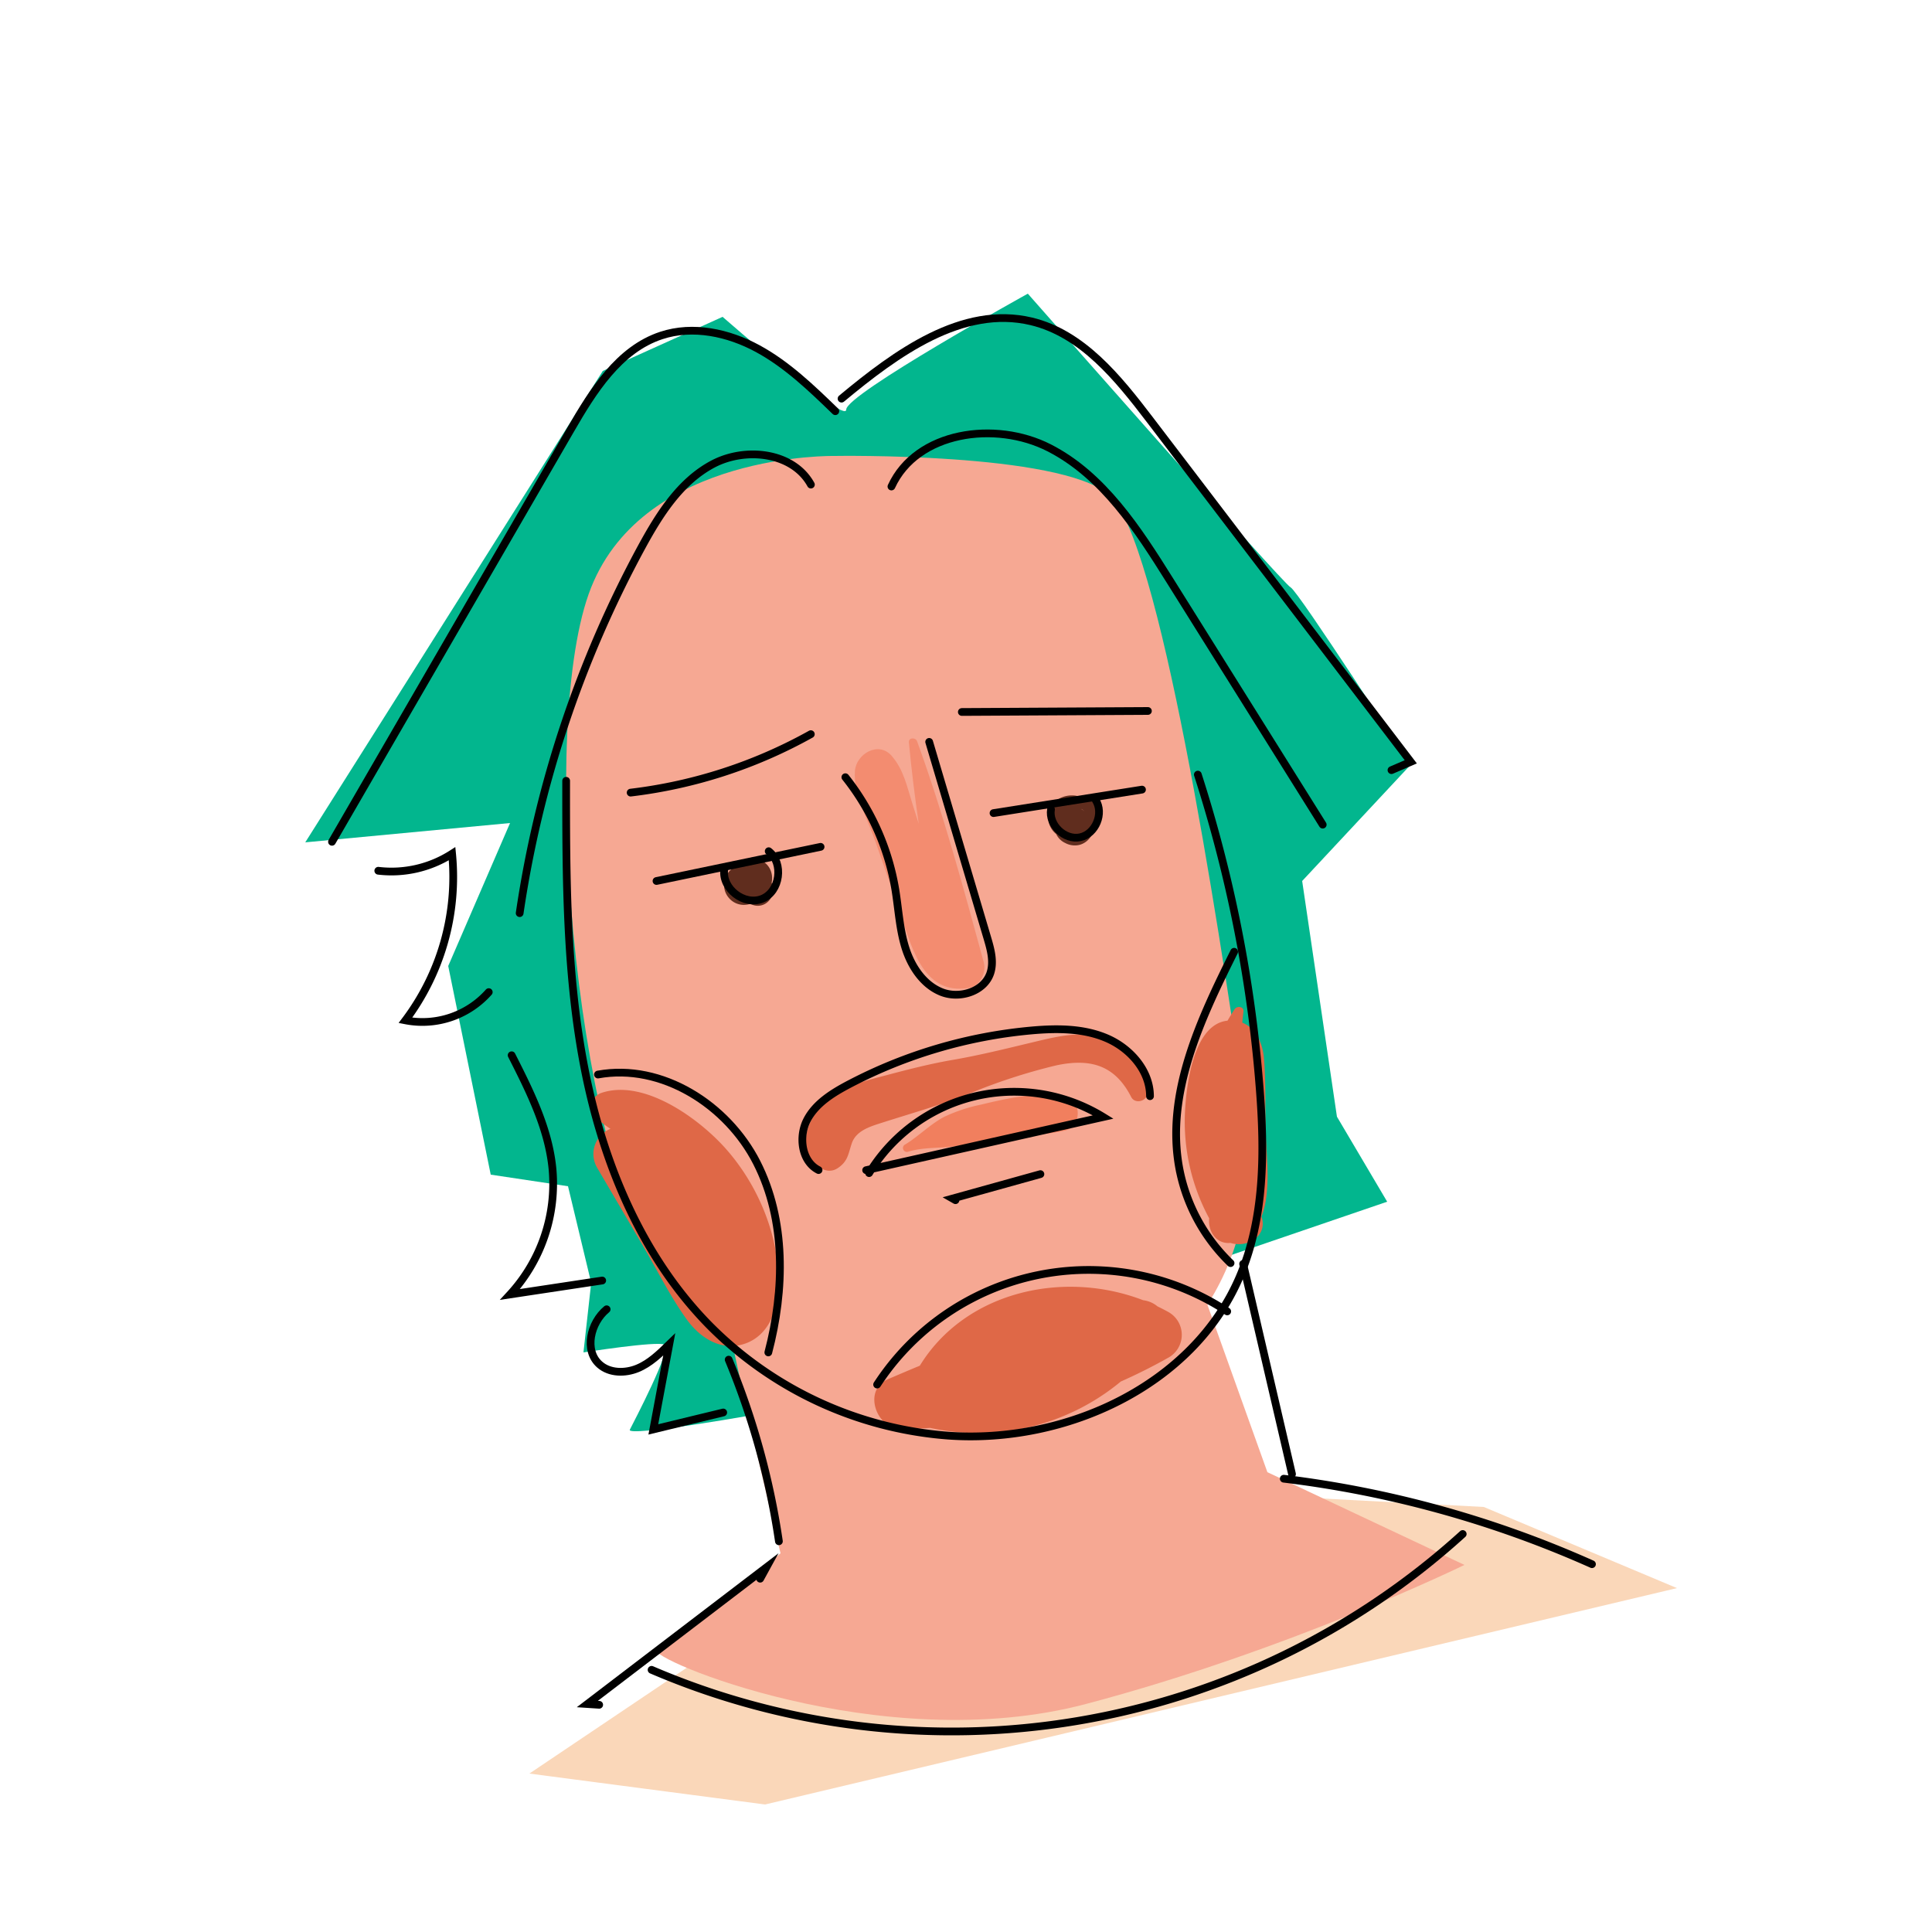
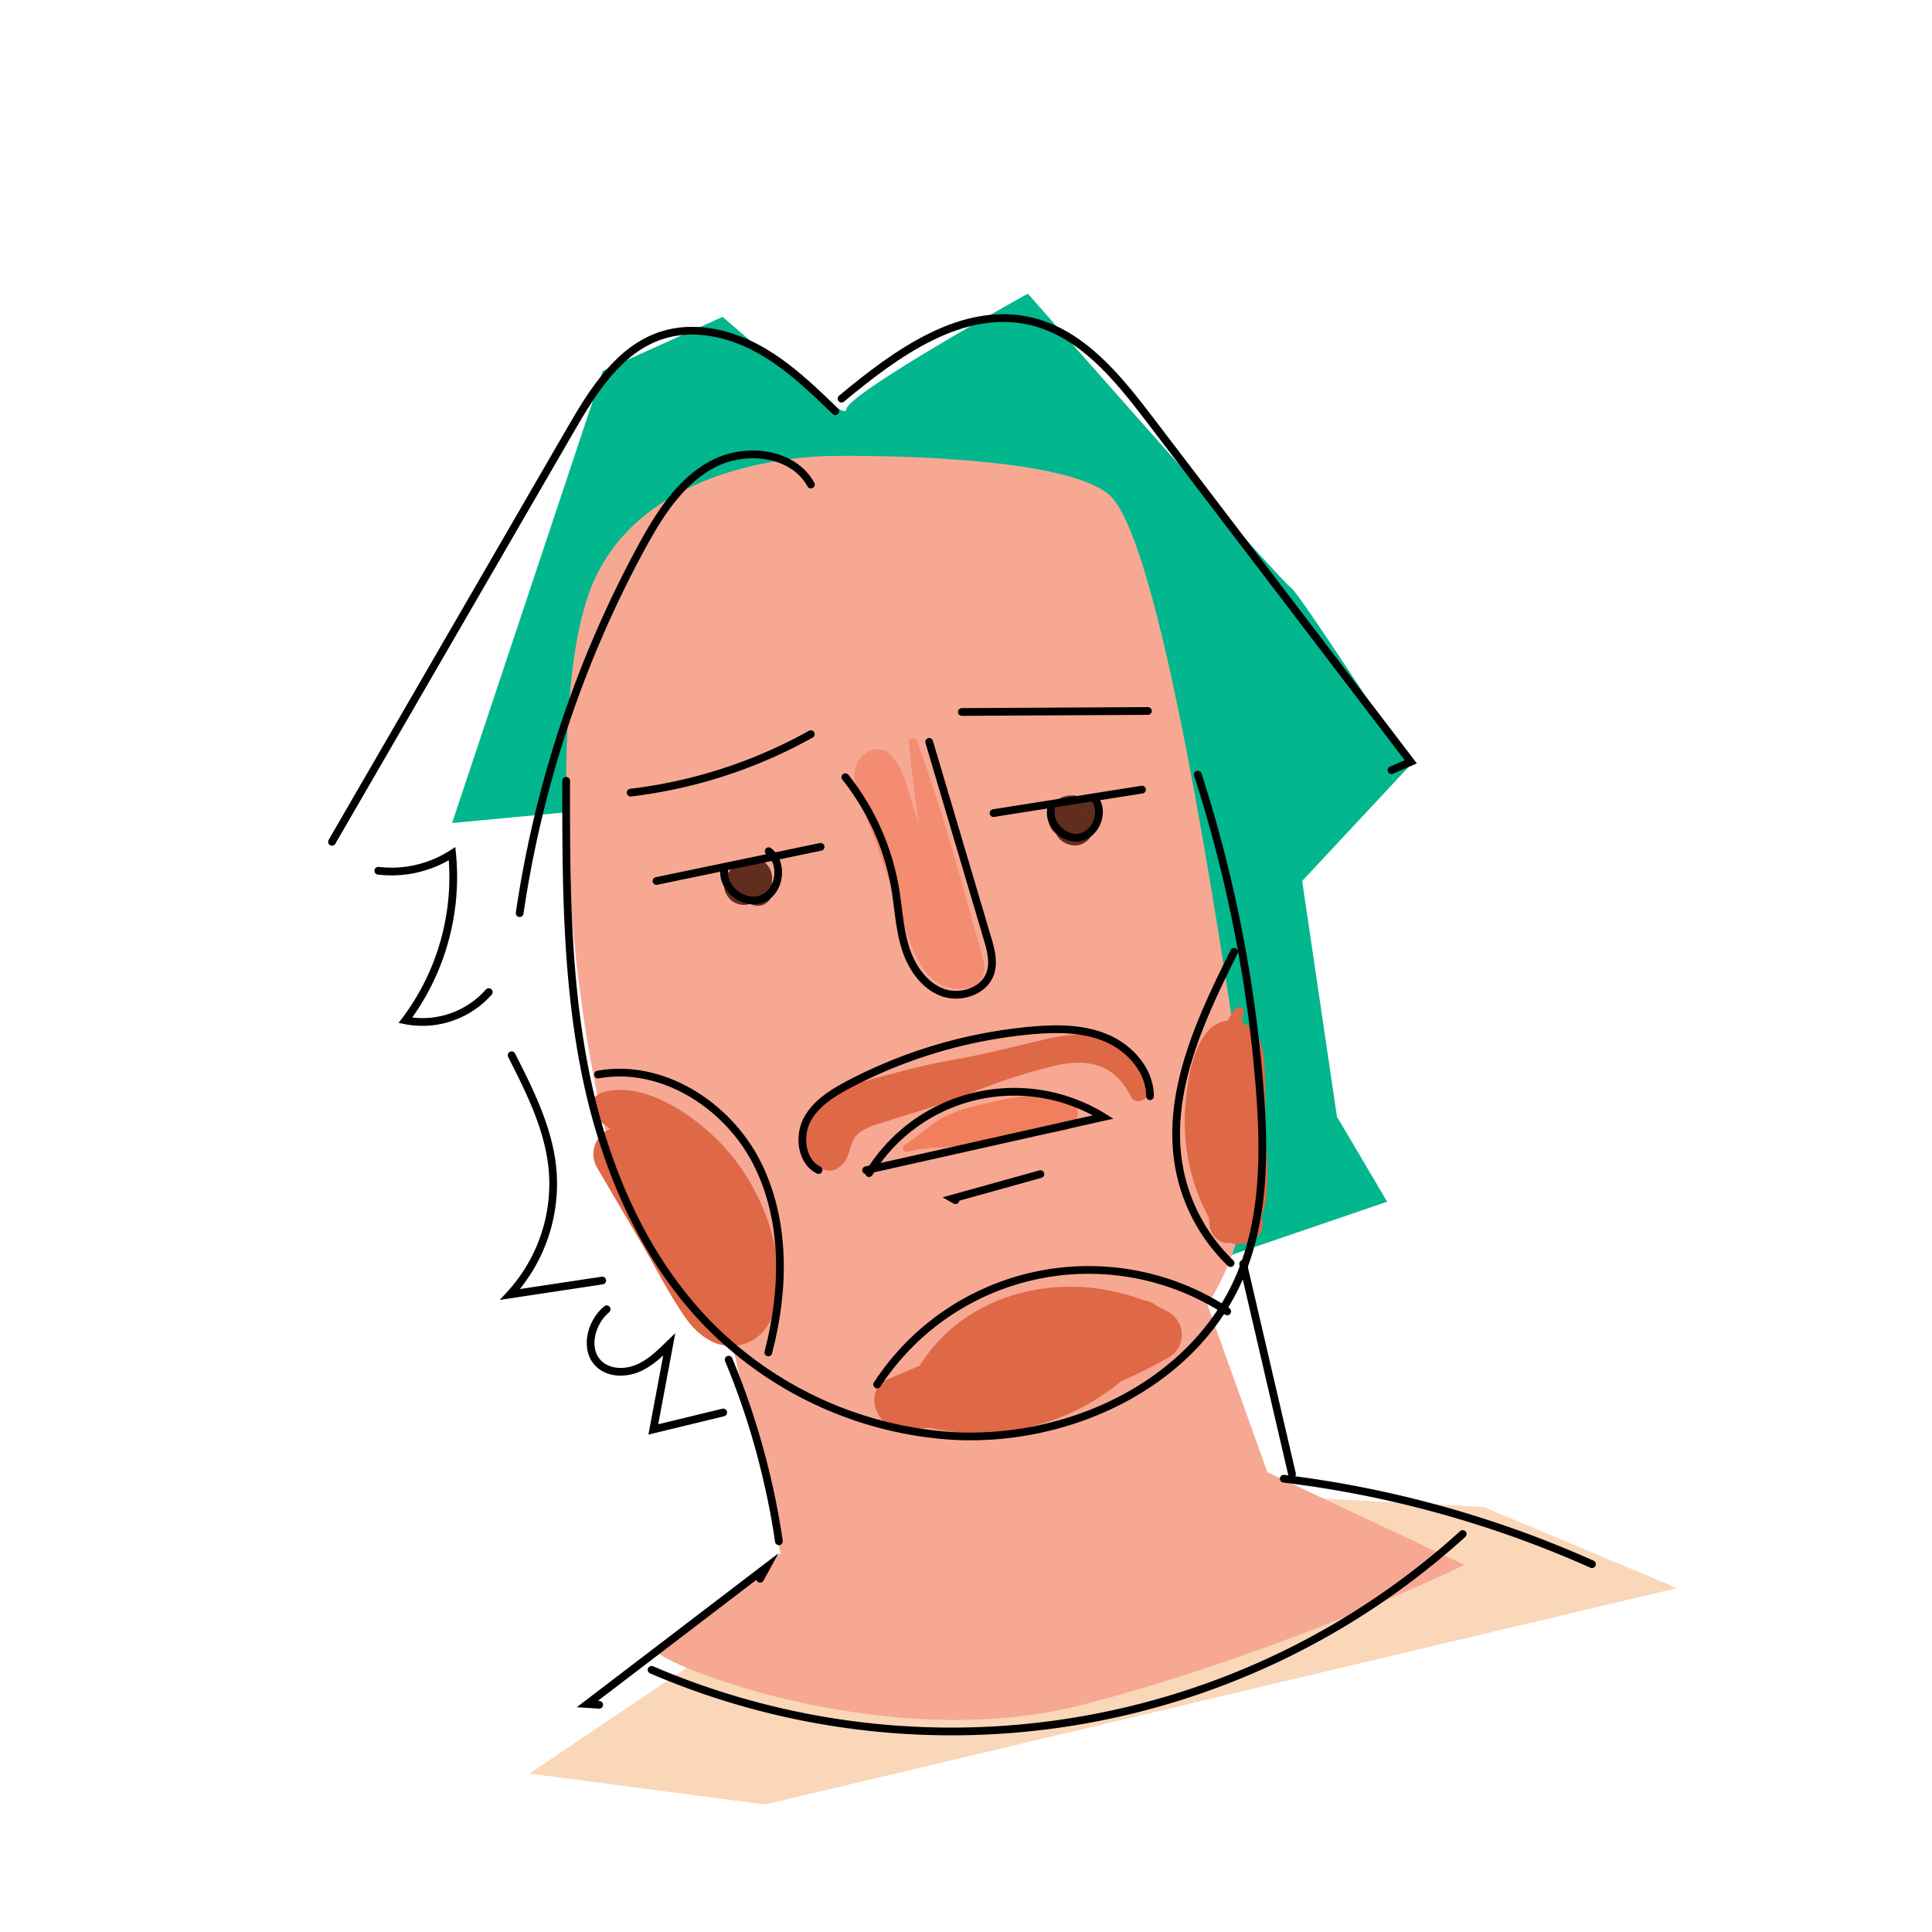
<svg xmlns="http://www.w3.org/2000/svg" viewBox="0 0 500 500">
  <defs>
    <style>.cls-1{fill:#fad7b9;}.cls-2{fill:#02b68e;}.cls-3{fill:#f6a893;}.cls-4{fill:#df6847;}.cls-5{fill:#602d1e;}.cls-6{fill:#f38c70;}.cls-7{fill:#f17f5e;}.cls-8{fill:none;stroke:#000;stroke-linecap:round;stroke-miterlimit:10;stroke-width:2px;}</style>
  </defs>
  <title>team</title>
  <g id="Layer_3" data-name="Layer 3">
    <polygon class="cls-1" points="137 459 250 383 384 390 434 411 198 467 137 459" />
-     <path class="cls-2" d="M201,365c-4,1-39,7-38,5s11-21,9-22-21,2-21,2l2-18-6-25-20-3-11-54,16-37-53,5L156,96l31-14s32,28,32,24,47-30,47-30,66,75,68,76,31,46,31,46l-28,30,9,61,13,22Z" />
+     <path class="cls-2" d="M201,365s11-21,9-22-21,2-21,2l2-18-6-25-20-3-11-54,16-37-53,5L156,96l31-14s32,28,32,24,47-30,47-30,66,75,68,76,31,46,31,46l-28,30,9,61,13,22Z" />
    <path class="cls-3" d="M216,118s-49-1-63,34-4,145,17,175,81,58,106,43,53-37,46-85-22-146-35-157S216,118,216,118Z" />
    <path class="cls-3" d="M187,332c-1,4,15,70,15,70s-29,23-32,25,58,28,111,14,98-36,98-36l-51-24-24-67Z" />
    <path class="cls-4" d="M155.62,282.85c-2.53.86-3.77,4.18-1.63,6.19a28.43,28.43,0,0,0,4,3.1,7,7,0,0,0-3.49,10l11.85,20.21c3.71,6.32,7.07,13.12,11.34,19.07,3.51,4.88,9.05,8.46,15.21,6.28,5.93-2.11,8.27-8.35,8.53-14.18.55-12.89-4.93-26.32-13.33-35.93C181.22,289.69,166.77,279.07,155.62,282.85Z" />
    <path class="cls-4" d="M302.56,339.65c-1-.56-2-1.07-3-1.56a7.12,7.12,0,0,0-3.69-1.59c-20.79-8-46.1-2.18-57.82,16.94q-4.2,1.74-8.34,3.54c-6.5,2.83-2.9,12.87,3.48,12.83,2.53,0,5.05-.12,7.56-.27a57.94,57.94,0,0,0,49.31-12q6.39-2.83,12.53-6.3A6.77,6.77,0,0,0,302.56,339.65Z" />
    <path class="cls-4" d="M327.53,292.4c-.12-6.13.1-12.37-.41-18.48-.31-3.86-2.07-7.82-5.62-9.27.1-1,.2-1.92.31-2.88.15-1.3-1.67-1.52-2.27-.62s-1.27,2-1.86,3c-8.88.91-10.65,16.8-11,23.5a52.54,52.54,0,0,0,6.26,27.66c-.38,3.33,1.87,6.74,5.5,6.35,4.21,1.39,9.73-1.66,8.05-6.83C329.12,308.16,327.65,298.41,327.53,292.4Z" />
    <path class="cls-5" d="M193.86,234l.29-.12a3.85,3.85,0,0,0,3.92,0,4.15,4.15,0,0,0,1.86-4.57l-.23-.9a5.36,5.36,0,0,0-.09-2.63,4.91,4.91,0,0,0-2.91-3.24,4.74,4.74,0,0,0-4.46.25c-1.49,1.06-3.26,2.05-4.19,3.67a5.17,5.17,0,0,0,.41,5.71A5.07,5.07,0,0,0,193.86,234Z" />
    <path class="cls-5" d="M273.35,215.86a4.74,4.74,0,0,0,2.3,2.29,5.23,5.23,0,0,0,3.78.49,5,5,0,0,0,2.93-2.25c.48-.87.95-1.74,1.42-2.61a5.17,5.17,0,0,0,0-5.16,5.08,5.08,0,0,0-4.42-2.54h-.13c-.34-.07-.68-.13-1-.18a6.92,6.92,0,0,0-4.32.9,5.44,5.44,0,0,0-2.6,5.44A5.58,5.58,0,0,0,273.35,215.86Zm6.51-6.48h0C280.36,209.76,280.35,209.76,279.86,209.38Zm0,0,.09,0,.72.56C280.43,209.77,280.15,209.58,279.88,209.38Z" />
    <path class="cls-6" d="M232.51,234.83c3.16,9.06,5.81,23,18.34,20.82,2.86-.5,4.46-4,3.75-6.61-5.25-19.22-10.44-38.46-17.26-57.2-.39-1.06-2.24-1-2.12.29.66,7.05,1.54,14.07,2.55,21.07-.55-1.75-1.11-3.5-1.66-5.25-1.39-4.44-2.25-8.77-5.34-12.33-3.42-3.94-9.21-.5-9.52,3.94-.42,5.92,3.29,12.48,5.23,18Q229.51,226.2,232.51,234.83Z" />
    <path class="cls-4" d="M250.54,283.17a149.43,149.43,0,0,1,22.73-7.43c8.92-1.93,15.28-.08,19.48,8.16.9,1.77,3.62,1.26,4.12-.53,2.46-8.79-7.18-14.77-14.71-15.53-5.61-.57-11,1-16.39,2.26-6.19,1.49-12.41,3-18.69,4.11-6,1-11.81,2.49-17.71,4.06-5,1.33-10.2,2.51-14.4,5.69-3.73,2.83-6.79,7.64-6.45,12.5.25,3.39,4.59,8.38,8.35,5.81,2.61-1.79,2.63-3.6,3.57-6.38,1.11-3.26,4.7-4.33,7.69-5.29C235.68,288.19,243.16,286.08,250.54,283.17Z" />
    <path class="cls-7" d="M253.82,285.89a41.9,41.9,0,0,0-9.46,3.15c-3.6,1.89-6.59,5-10.05,7.12a1,1,0,0,0,.79,1.88c3.77-1.12,7.5-.87,11.35-1.3,3-.34,6-1.16,9-1.74,6.68-1.31,13.67-.88,20.25-2.45,4.19-1,4.39-7.8,0-8.68C268.6,282.47,260.72,284.22,253.82,285.89Z" />
  </g>
  <g id="Layer_1" data-name="Layer 1">
    <path class="cls-8" d="M209.86,125.41c-4.62-8.4-16.91-9.79-25.38-5.3s-13.87,13.08-18.45,21.5a285.85,285.85,0,0,0-31.54,94.71" />
    <path class="cls-8" d="M169.9,228l42.47-8.84" />
    <path class="cls-8" d="M187.44,225c-.67,5,5.19,9.5,9.83,7.61s5.63-9.25,1.67-12.32" />
    <path class="cls-8" d="M257.12,210.43l38.43-6.08" />
    <path class="cls-8" d="M272,209.46c-.68,4,3.53,8.07,7.54,7.23s6.24-6.23,4-9.66" />
    <path class="cls-8" d="M224.16,302.84l61.36-13.76a44,44,0,0,0-60.6,14.52" />
    <path class="cls-8" d="M247.28,310.61l-.75-.43,22.73-6.32" />
    <path class="cls-8" d="M310,200.47a354.94,354.94,0,0,1,16,81.12c1.3,16.54,1.32,33.76-5.24,49-12.05,28-44.94,43.12-75.36,40.95a97.28,97.28,0,0,1-61.88-28.61c-17.47-17.8-27.43-41.86-32.22-66.33s-4.8-49.6-4.78-74.53" />
    <path class="cls-8" d="M154.75,278.09c16.51-3,33.47,7.82,41.09,22.77s7.25,32.92,3,49.15" />
    <path class="cls-8" d="M227,358.32a65.32,65.32,0,0,1,90.6-18.93" />
    <path class="cls-8" d="M319.39,246.32c-8.78,17.6-17.82,36.82-14.17,56.15a45.86,45.86,0,0,0,13.25,24.42" />
    <path class="cls-8" d="M211.84,302.81c-4.38-2.22-5.23-8.55-3-12.91s6.71-7.1,11.06-9.38a126,126,0,0,1,47-13.83c6.58-.59,13.44-.61,19.52,2s11.19,8.4,11.2,15" />
-     <path class="cls-8" d="M230.7,125.91c6.52-14.25,26.89-17.14,40.84-10s22.93,21.05,31.24,34.34l39.54,63.17" />
    <path class="cls-8" d="M217.79,103.17c14.13-11.75,31.26-24.28,49.13-20,13.16,3.16,22.4,14.61,30.6,25.37l67.59,88.62-5,2.15" />
    <path class="cls-8" d="M216.18,106.42c-6.2-6-12.5-12.08-20.09-16.2s-16.75-6.1-24.94-3.4c-11,3.62-17.7,14.4-23.49,24.41L85.92,217.86" />
    <path class="cls-8" d="M97.9,225.35A29,29,0,0,0,117,220.94a61.76,61.76,0,0,1-12.08,43.12,22.94,22.94,0,0,0,21.57-7.3" />
    <path class="cls-8" d="M132.41,273.1c4.77,9.41,9.63,19.1,10.59,29.6A42.35,42.35,0,0,1,132,335l23.85-3.6" />
    <path class="cls-8" d="M157,338.84c-4.21,3.49-5.91,10.69-1.81,14.3,2.59,2.29,6.6,2.31,9.79,1s5.74-3.8,8.22-6.21l-4.12,22,18.09-4.38" />
    <path class="cls-8" d="M188.58,351.88a197.63,197.63,0,0,1,13,47" />
    <path class="cls-8" d="M321.72,327.09l12.65,54.4" />
    <path class="cls-8" d="M163.21,205.13A126.37,126.37,0,0,0,209.84,190" />
    <path class="cls-8" d="M248.92,184.26l48.16-.26" />
    <path class="cls-8" d="M240.47,192l15.06,50.78c.87,2.93,1.73,6.07.79,9-1.57,4.85-8,6.85-12.71,4.94s-7.81-6.63-9.32-11.51-1.75-10-2.59-15.07a63.55,63.55,0,0,0-12.92-29" />
    <path class="cls-8" d="M155.07,441.2,152,441l46.34-35.37-1.61,2.94" />
    <path class="cls-8" d="M168.63,432.15A196.82,196.82,0,0,0,378.55,397" />
    <path class="cls-8" d="M332.24,382.69A277.66,277.66,0,0,1,412,404.81" />
  </g>
</svg>